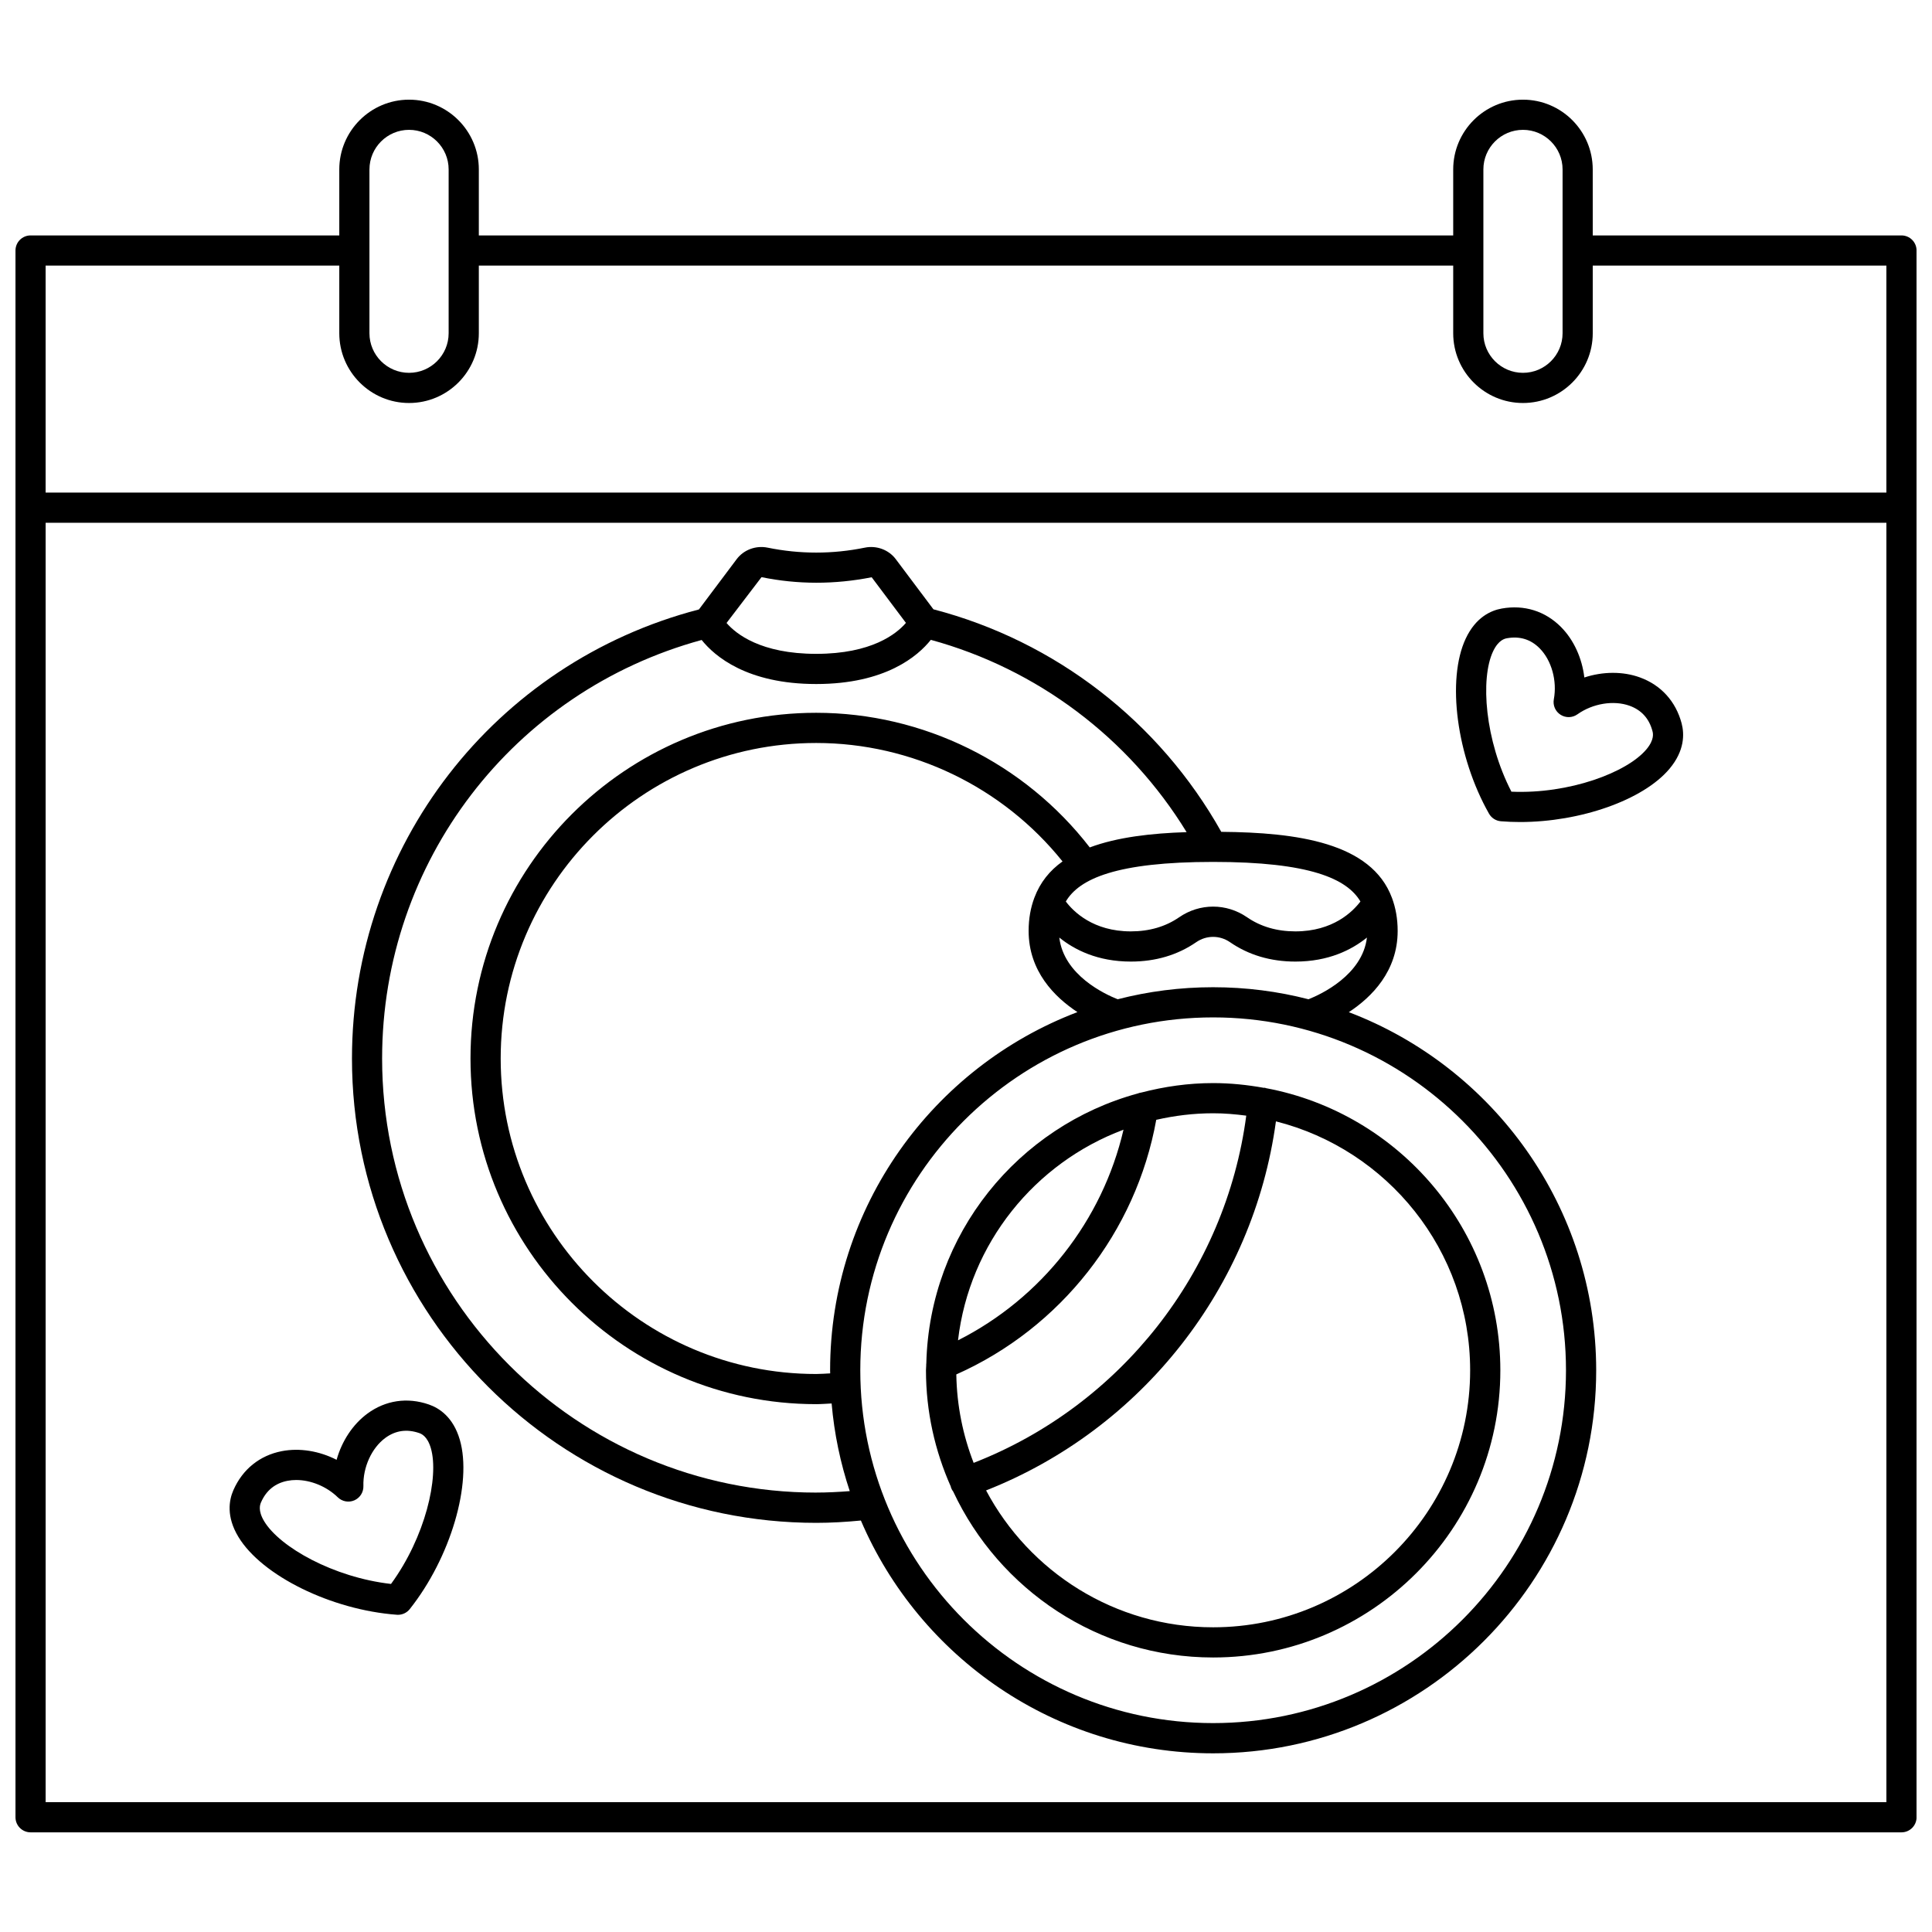
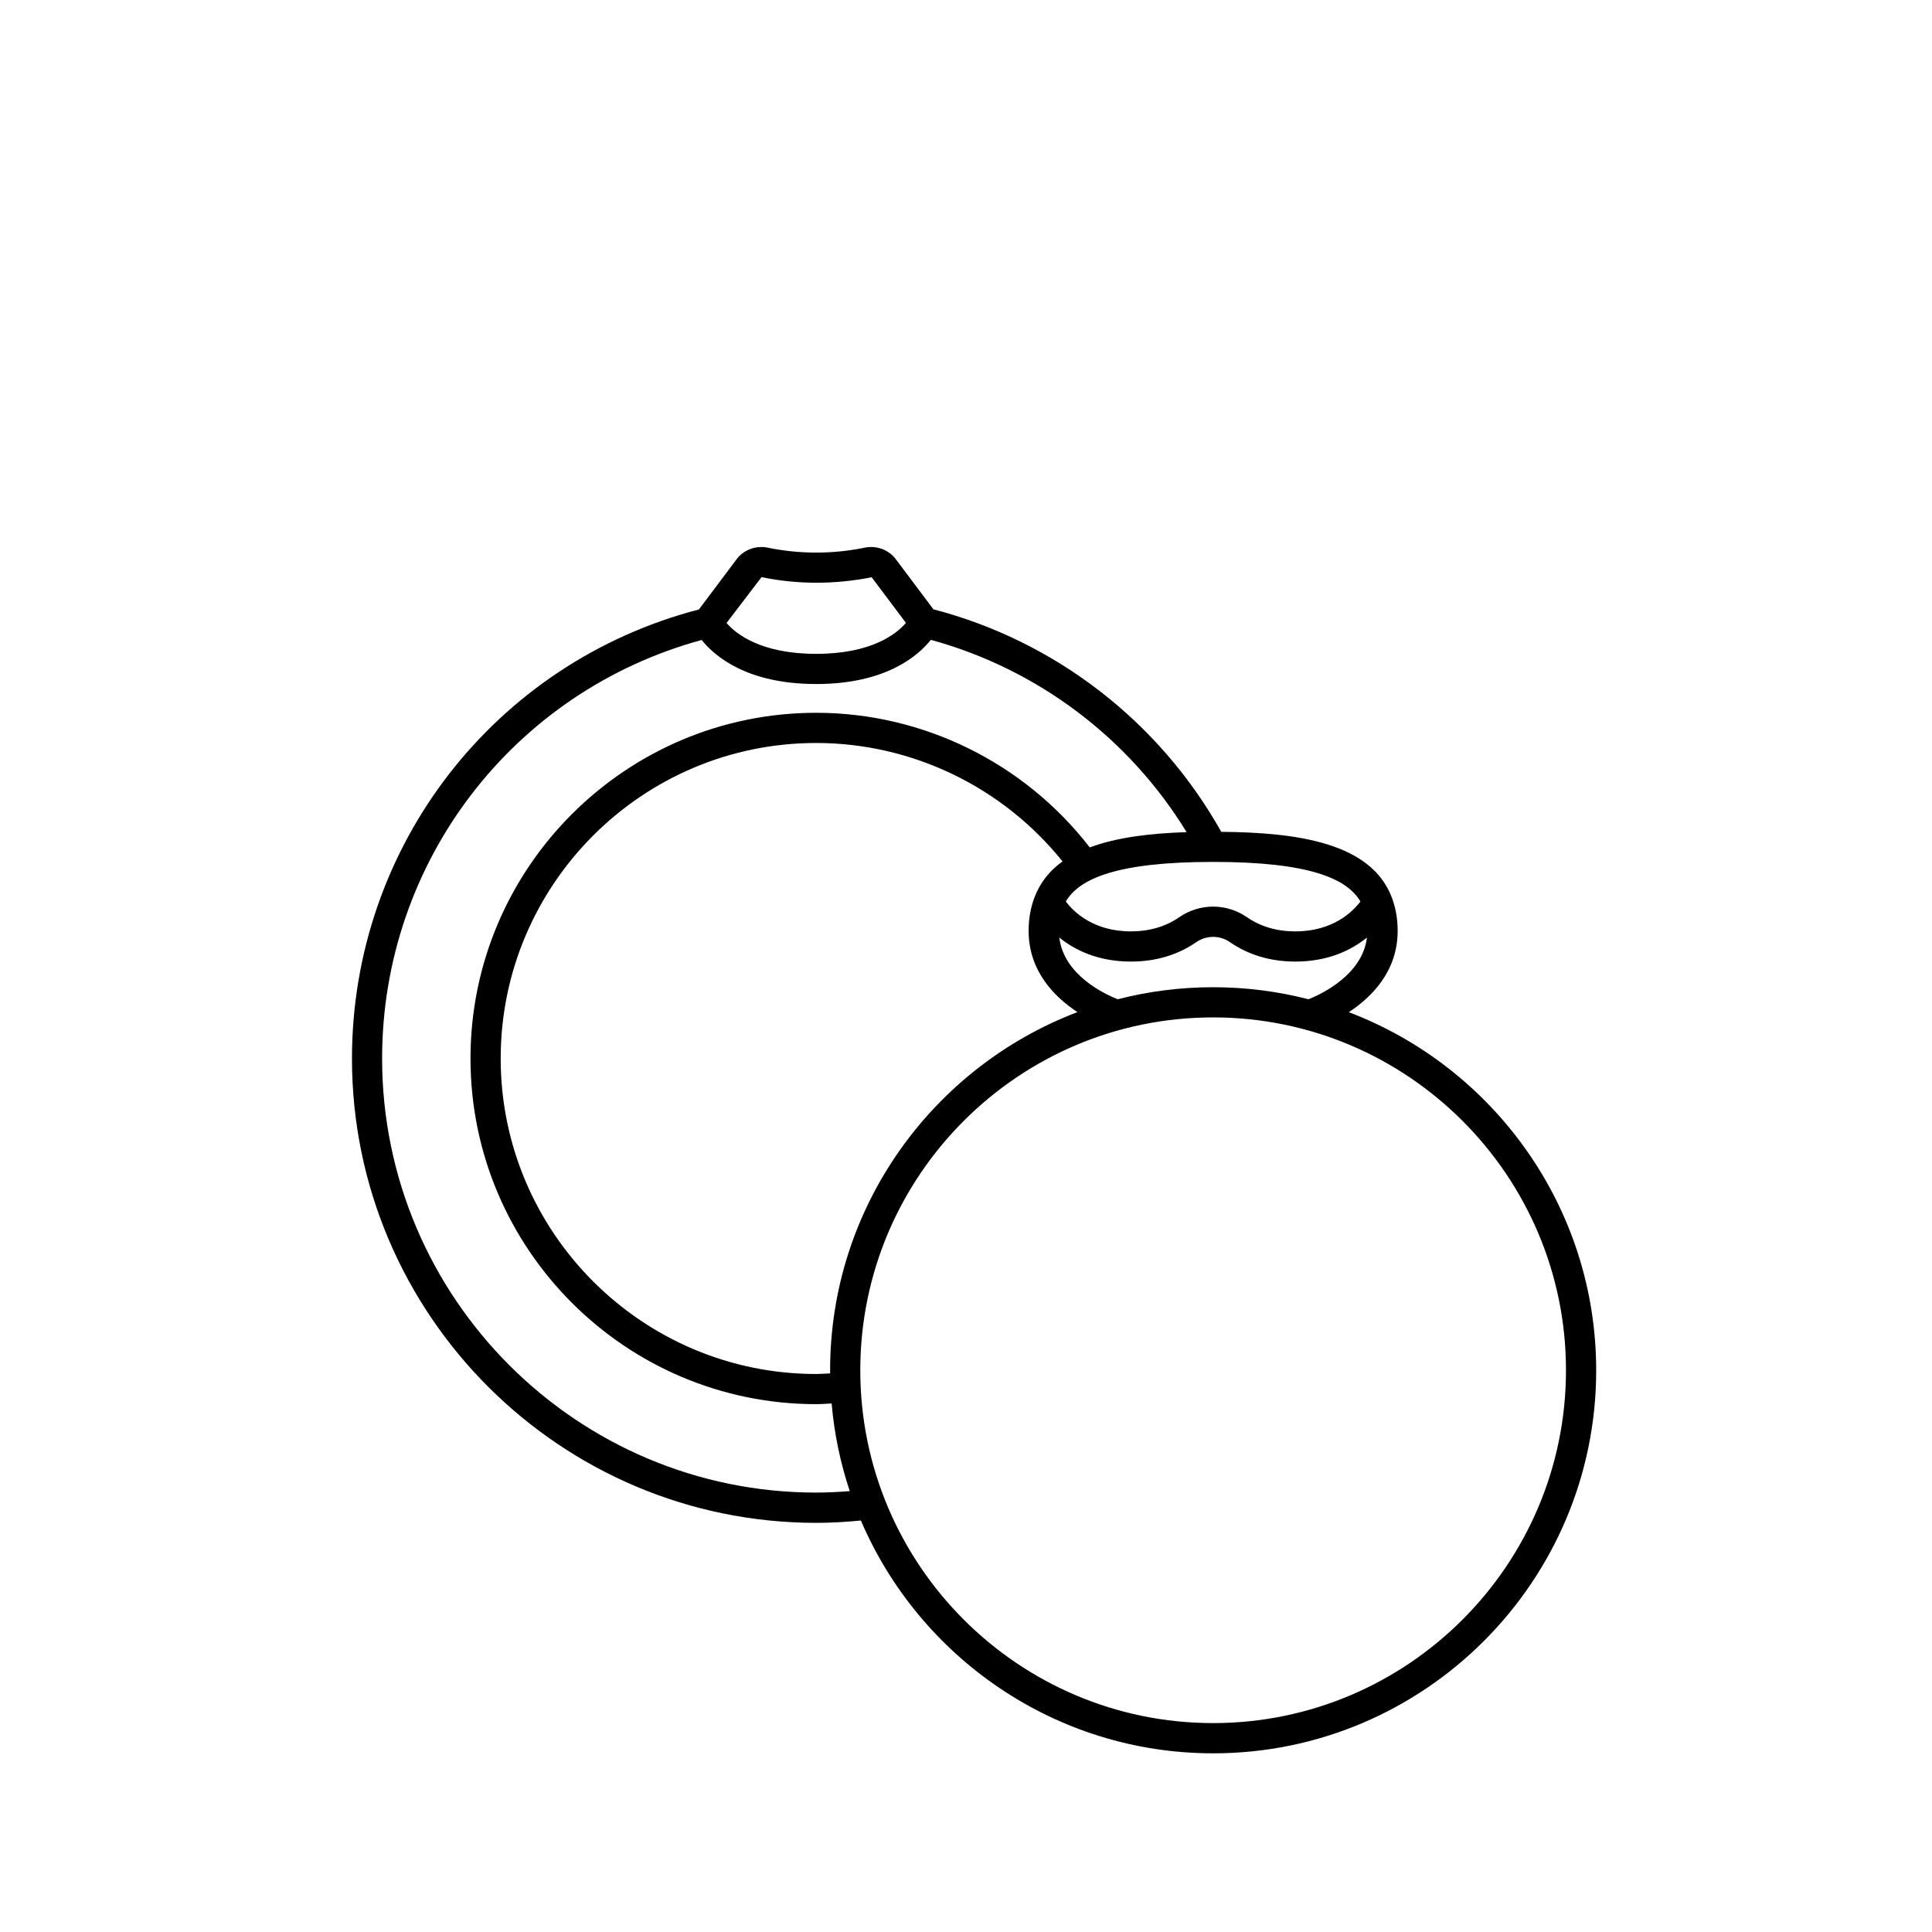
<svg xmlns="http://www.w3.org/2000/svg" width="800px" height="800px" version="1.1" viewBox="144 144 512 512">
  <defs>
    <clipPath id="a">
-       <path d="m148.09 170h503.81v460h-503.81z" />
-     </clipPath>
+       </clipPath>
  </defs>
  <g clip-path="url(#a)">
-     <path d="m647.91 206.39h-81.816l-0.004-17.488c0-10.195-8.297-18.488-18.492-18.488s-18.484 8.293-18.484 18.488v17.488h-258.22v-17.488c0-10.195-8.293-18.488-18.488-18.488-10.195 0-18.492 8.293-18.492 18.488v17.488h-81.812c-2.207 0-4 1.793-4 4v415.2c0 2.211 1.793 4 4 4h495.81c2.207 0 4-1.789 4-4l-0.004-415.2c0-2.207-1.789-4-3.996-4zm-110.8-17.488c0-5.785 4.707-10.492 10.492-10.492s10.496 4.707 10.496 10.492v43.41c0 5.785-4.707 10.492-10.496 10.492-5.785 0-10.492-4.707-10.492-10.492zm-295.2 0c0-5.785 4.707-10.492 10.492-10.492 5.785 0 10.492 4.707 10.492 10.492v43.41c0 5.785-4.707 10.492-10.492 10.492-5.785 0-10.496-4.707-10.496-10.492v-43.41zm-7.996 25.484v17.926c0 10.195 8.297 18.488 18.492 18.488 10.195 0 18.488-8.293 18.488-18.488v-17.926h258.22v17.926c0 10.195 8.293 18.488 18.488 18.488 10.195 0 18.492-8.293 18.492-18.488v-17.926h77.816v60.148h-487.82v-60.148zm-77.82 407.21v-339.06h487.82v339.06z" />
-   </g>
-   <path d="m479.53 432.38c-0.133-0.027-0.238-0.105-0.375-0.117-0.078-0.008-0.148 0.023-0.227 0.023-4.371-0.785-8.844-1.258-13.434-1.258-6.57 0-12.914 0.922-19 2.5-0.348 0.043-0.668 0.125-0.988 0.258-31.688 8.648-55.164 37.254-56.02 71.445-0.023 0.219-0.043 0.43-0.031 0.652-0.008 0.426-0.062 0.832-0.062 1.258 0 10.98 2.387 21.398 6.59 30.836 0.02 0.07 0.004 0.145 0.031 0.215 0.148 0.418 0.359 0.797 0.617 1.129 12.156 25.906 38.414 43.93 68.871 43.93 41.969 0 76.105-34.145 76.105-76.105-0.008-37.172-26.801-68.152-62.078-74.766zm-5.258 7.277c-5.461 41.383-33.301 76.84-72.246 92.02-2.836-7.301-4.457-15.188-4.594-23.441 27.664-12.305 47.645-37.75 52.984-67.473 4.856-1.105 9.883-1.734 15.07-1.734 2.984-0.004 5.902 0.254 8.785 0.629zm-32.531 3.723c-5.578 24.07-21.746 44.656-43.859 55.82 3.004-25.711 20.375-47.039 43.859-55.82zm23.746 131.87c-26.059 0-48.719-14.723-60.164-36.273 41.301-16.266 70.84-53.883 76.812-97.805 29.52 7.457 51.469 34.164 51.469 65.969 0 37.551-30.559 68.109-68.117 68.109z" />
+     </g>
  <path d="m501.46 412.23c6.09-4.008 12.934-10.867 12.934-21.523 0-3.309-0.551-6.16-1.488-8.699-0.008-0.02-0.016-0.039-0.023-0.059-5.445-14.668-25.242-17.34-45.234-17.504-16.375-29.199-43.98-50.562-76.281-58.969l-9.969-13.281c-1.871-2.5-5.094-3.695-8.195-3.066-8.562 1.75-17.238 1.75-25.793 0-3.113-0.625-6.324 0.57-8.195 3.066l-9.992 13.316c-54.199 14.105-91.949 62.801-91.949 119.02 0 67.844 55.195 123.04 123.04 123.04 3.941 0 7.902-0.238 11.828-0.617 15.512 36.238 51.516 61.695 93.363 61.695 55.973 0 101.5-45.535 101.5-101.5-0.008-43.32-27.281-80.359-65.547-94.91zm-35.973-6.606c-8.73 0-17.203 1.109-25.285 3.191-3.363-1.324-14.289-6.383-15.477-16.355 4.047 3.262 10.18 6.367 18.961 6.367 6.555 0 12.387-1.73 17.332-5.144 2.715-1.867 6.223-1.871 8.938 0 4.949 3.414 10.785 5.144 17.336 5.144 8.777 0 14.91-3.098 18.961-6.363-1.195 9.914-12.133 15.02-15.484 16.352-8.082-2.086-16.551-3.191-25.281-3.191zm-101.5 101.5c0 0.281 0.02 0.555 0.02 0.836-1.238 0.055-2.481 0.164-3.707 0.164-46.102 0-83.613-37.512-83.613-83.613 0-46.102 37.512-83.613 83.613-83.613 25.395 0 49.465 11.664 65.281 31.391-3.387 2.402-5.938 5.555-7.445 9.574-0.016 0.047-0.043 0.094-0.055 0.141-0.934 2.539-1.484 5.391-1.484 8.691 0 10.656 6.844 17.52 12.934 21.523-38.27 14.559-65.543 51.598-65.543 94.906zm140.54-124.22c-2.027 2.684-7.258 7.922-17.23 7.922-4.902 0-9.203-1.254-12.801-3.734-5.473-3.773-12.547-3.773-18.016 0-3.59 2.481-7.898 3.734-12.797 3.734-9.988 0-15.215-5.25-17.23-7.918 3.551-6.016 13.391-10.492 39.035-10.492 25.645-0.004 35.484 4.477 39.039 10.488zm-158.72-85.953c9.617 1.965 19.375 1.969 29.195 0.027l9.078 12.094c-2.5 2.91-9.078 8.203-23.773 8.203-14.703 0-21.277-5.297-23.766-8.18zm14.496 242.6c-63.434 0-115.04-51.605-115.04-115.04 0-52.113 34.707-97.277 84.684-110.91 3.434 4.289 12 11.672 30.352 11.672 18.406 0 26.965-7.426 30.379-11.707 28.215 7.711 52.504 26 67.785 50.961-9.34 0.297-18.379 1.324-25.664 4.051-17.297-22.383-44.145-35.68-72.504-35.68-50.512 0-91.609 41.098-91.609 91.609s41.098 91.609 91.609 91.609c1.359 0 2.727-0.121 4.094-0.18 0.695 8.047 2.336 15.82 4.805 23.227-2.957 0.227-5.926 0.383-8.891 0.383zm105.19 61.086c-51.559 0-93.508-41.949-93.508-93.508 0-51.559 41.949-93.508 93.508-93.508 51.559 0 93.508 41.949 93.508 93.508 0.004 51.559-41.945 93.508-93.508 93.508z" />
-   <path d="m578.59 323.52c-4.547-1.648-9.848-1.578-14.723 0.02-0.605-5.094-2.773-9.934-6.176-13.367-4.184-4.219-9.754-5.973-15.707-4.906-2.891 0.512-6.898 2.312-9.547 7.957-5.121 10.891-2.414 31.273 6.164 46.406 0.656 1.152 1.832 1.906 3.156 2.012 1.68 0.137 3.375 0.203 5.082 0.203 15.938 0 32.633-5.797 39.609-14.129 4.004-4.781 3.949-9.172 3.203-12.012-1.547-5.836-5.473-10.16-11.062-12.184zm1.723 19.066c-5.129 6.125-20.445 11.883-35.773 11.219-7.035-13.641-8.27-29.945-4.867-37.176 1.453-3.086 3.156-3.391 3.715-3.492 3.379-0.598 6.277 0.297 8.625 2.664 3.168 3.191 4.68 8.621 3.769 13.512-0.301 1.602 0.402 3.227 1.781 4.102 1.375 0.879 3.144 0.832 4.469-0.113 4.055-2.883 9.613-3.793 13.84-2.262 3.137 1.137 5.172 3.391 6.047 6.707 0.145 0.547 0.586 2.223-1.605 4.84z" />
-   <path d="m257.64 516.2c-5.711-1.973-11.488-1.105-16.273 2.418-3.894 2.867-6.785 7.312-8.164 12.246-4.566-2.332-9.793-3.215-14.547-2.289-5.828 1.137-10.379 4.801-12.805 10.332-1.18 2.691-1.91 7.016 1.312 12.363 6.211 10.309 24.66 19.383 42.008 20.656 0.098 0.008 0.195 0.012 0.293 0.012 1.215 0 2.371-0.555 3.129-1.516 10.812-13.625 16.633-33.348 13.254-44.898-1.75-5.977-5.43-8.371-8.207-9.324zm-10.016 47.562c-15.25-1.73-29.488-9.762-33.609-16.605-1.758-2.918-1.062-4.508-0.836-5.031 1.375-3.141 3.734-5.059 7.004-5.695 0.746-0.145 1.52-0.215 2.309-0.215 3.867 0 8.066 1.703 11.023 4.586 1.168 1.137 2.91 1.453 4.398 0.801 1.492-0.656 2.438-2.152 2.391-3.777-0.145-4.969 2.188-10.098 5.809-12.762 2.684-1.973 5.684-2.41 8.938-1.301 0.535 0.188 2.172 0.75 3.129 4.019 2.238 7.672-1.496 23.586-10.555 35.98z" />
</svg>